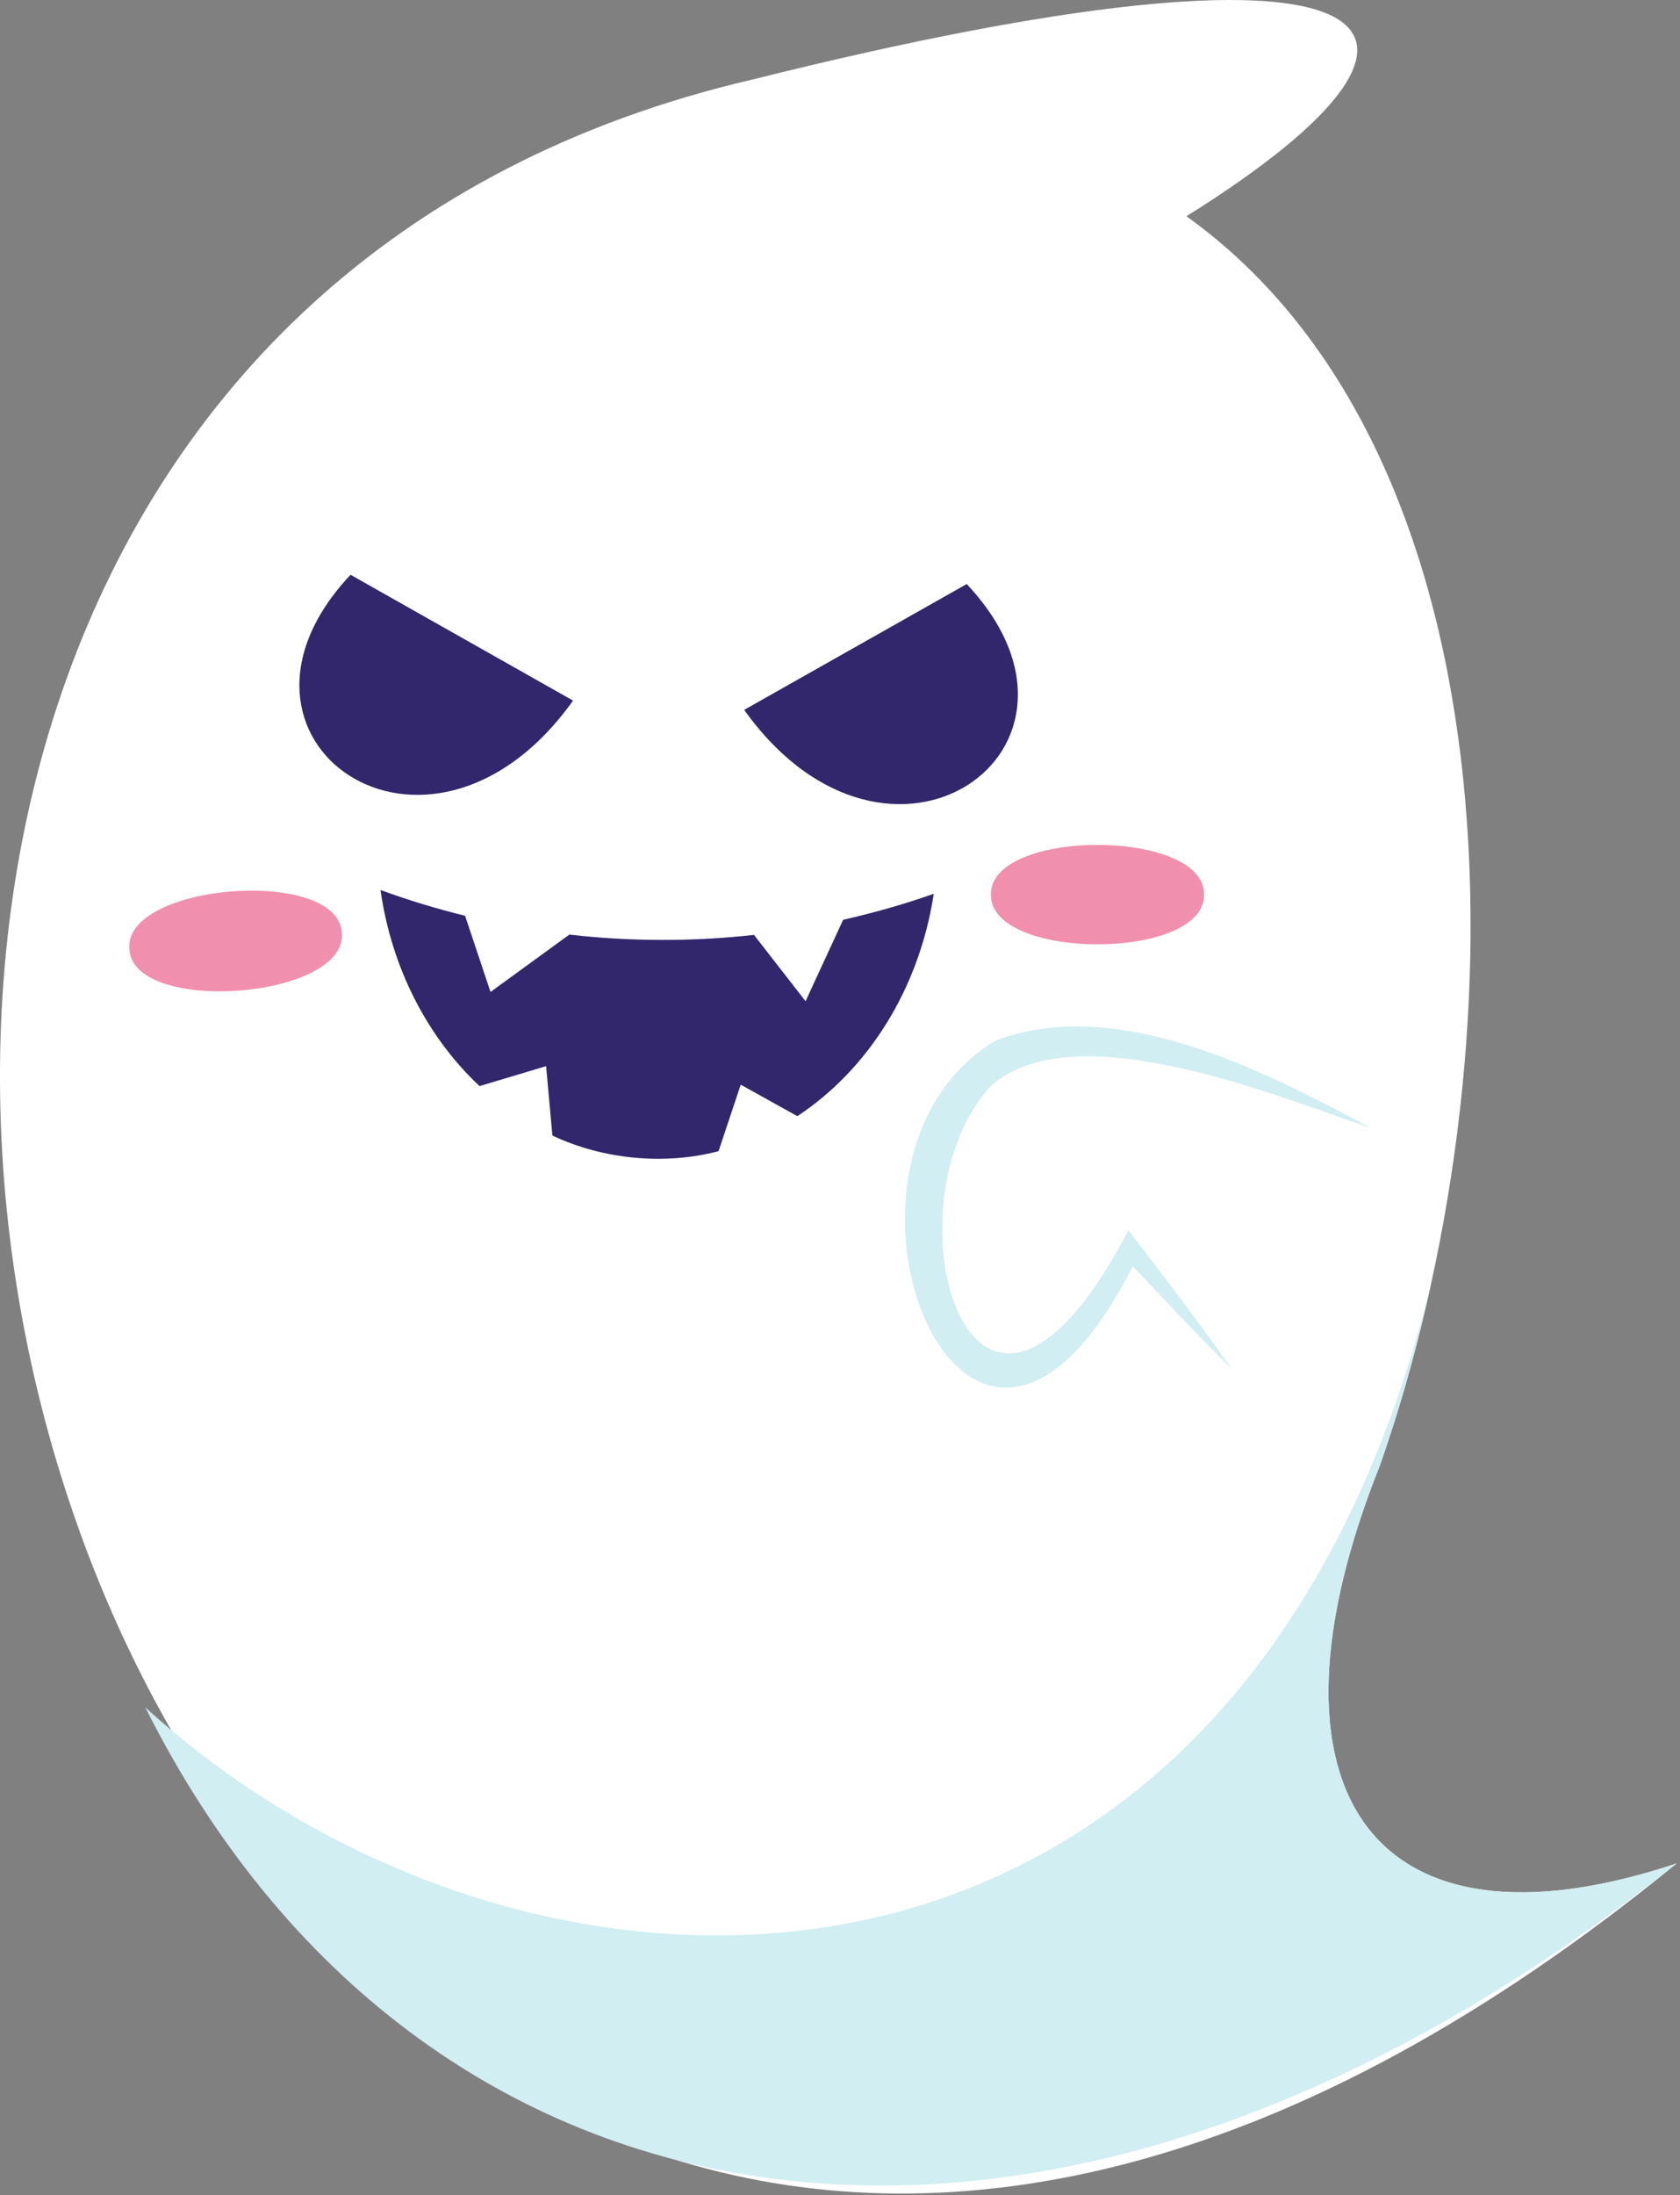
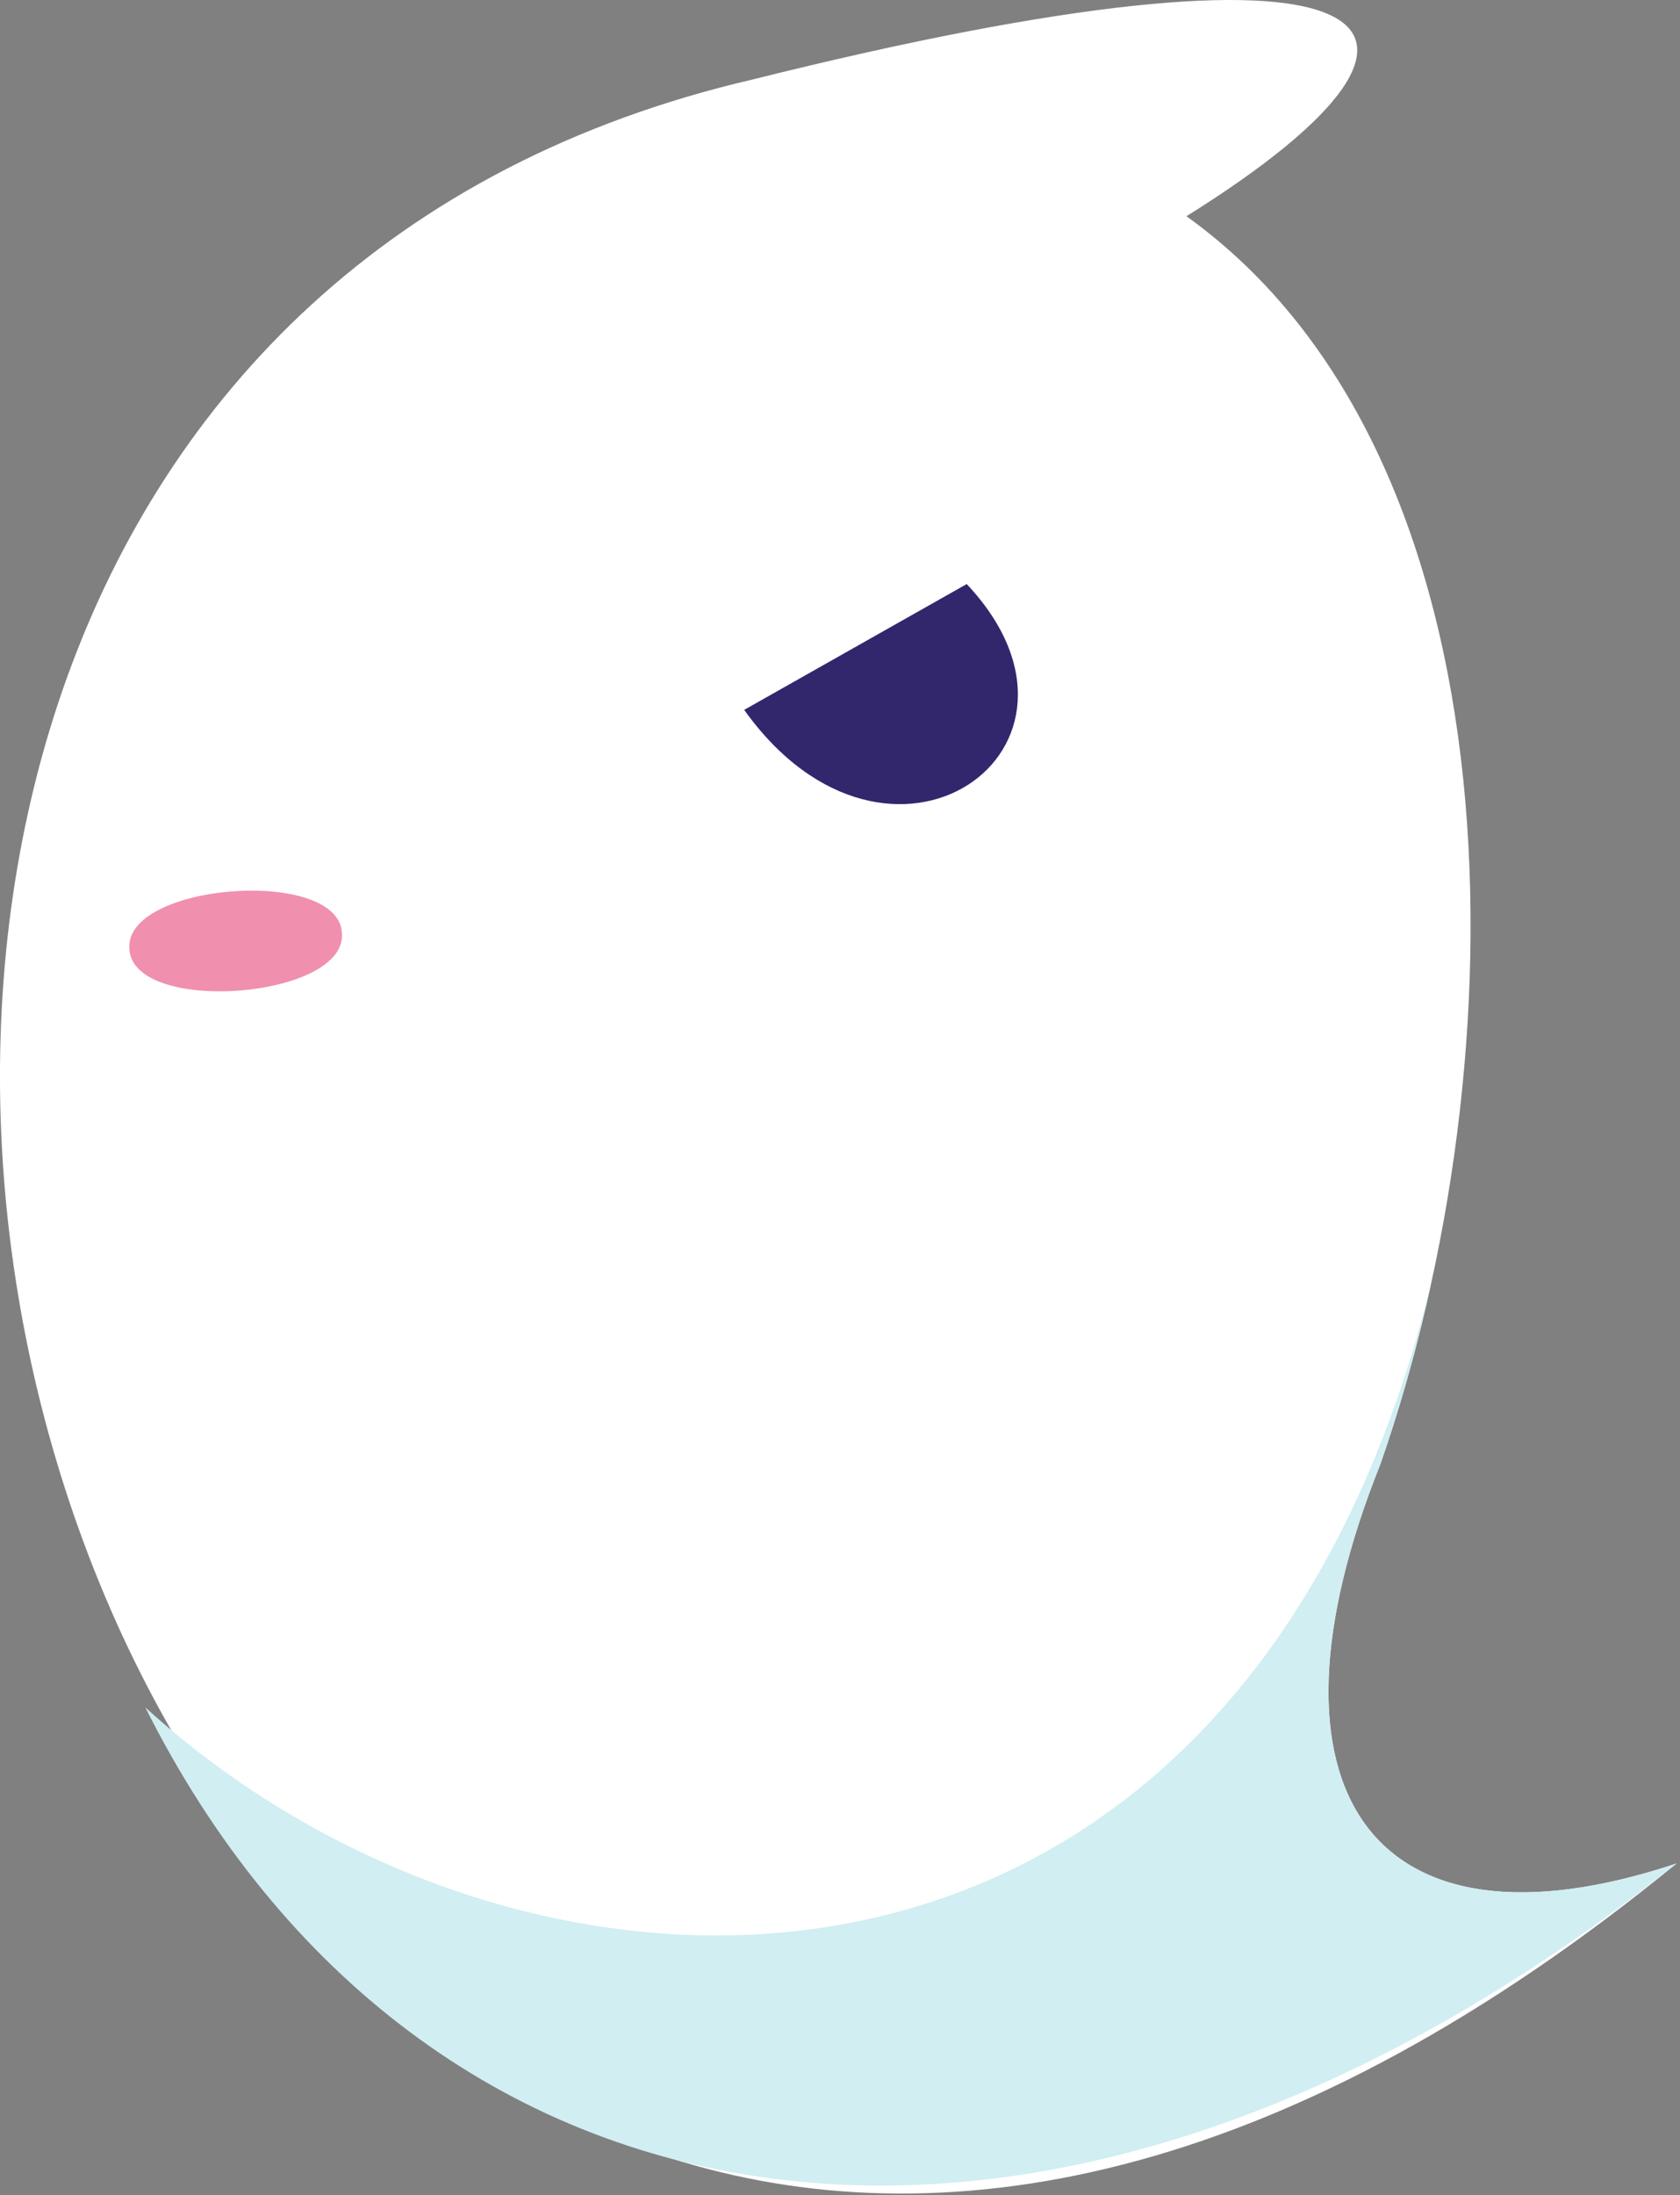
<svg xmlns="http://www.w3.org/2000/svg" width="100%" height="100%" viewBox="0 0 392 512" version="1.1" xml:space="preserve" style="fill-rule:evenodd;clip-rule:evenodd;stroke-linejoin:round;stroke-miterlimit:2;">
  <rect x="0" y="0" width="392" height="512" fill="#808080" stroke="none" />
  <g transform="matrix(1,0,0,1,-1.386,-1.193)">
    <g transform="matrix(1,0,0,1,-315,-110.056)">
      <g transform="matrix(1,0,0,1,-1148.19,0)">
        <path d="M1786.61,452.888C1819.6,358.486 1820.43,218.347 1741.41,161.681C1815.55,115.408 1788.69,92.664 1640.21,129.785C1300.33,208.751 1498.19,838.391 1855.8,545.866C1784.44,569.651 1756.33,528.568 1786.61,452.888Z" style="fill:white;fill-rule:nonzero;" />
      </g>
      <g transform="matrix(1,0,0,1,-1148.19,0)">
-         <path d="M1798.54,410.529L1798.53,410.565C1798.58,410.363 1798.63,410.168 1798.67,409.967C1798.63,410.14 1798.58,410.334 1798.54,410.529Z" style="fill:rgb(209,238,242);fill-rule:nonzero;" />
-       </g>
+         </g>
      <g transform="matrix(1,0,0,1,-1148.19,0)">
        <path d="M1855.8,545.866C1707.21,663.97 1561.99,636.077 1498.48,509.475C1588.34,591.204 1753.33,593.5 1798.53,410.565C1795.29,425.396 1791.28,439.619 1786.61,452.888C1756.33,528.568 1784.44,569.651 1855.8,545.866Z" style="fill:rgb(209,238,242);fill-rule:nonzero;" />
      </g>
      <g transform="matrix(1,0,0,1,-1148.19,0)">
        <path d="M1544.35,328.786C1545.8,344.183 1495.72,348.084 1494.77,332.65C1493.33,317.255 1543.4,313.354 1544.35,328.786Z" style="fill:rgb(240,143,174);fill-rule:nonzero;" />
      </g>
      <g transform="matrix(1,0,0,1,-1148.19,0)">
-         <path d="M1745.52,319.907C1745.77,335.37 1695.54,335.367 1695.79,319.906C1695.54,304.445 1745.77,304.448 1745.52,319.907Z" style="fill:rgb(240,143,174);fill-rule:nonzero;" />
-       </g>
+         </g>
      <g transform="matrix(1,0,0,1,-1148.19,0)">
        <path d="M1638.22,276.817L1690.14,247.471C1726.26,285.846 1672.09,324.221 1638.22,276.817Z" style="fill:rgb(50,39,109);fill-rule:nonzero;" />
      </g>
      <g transform="matrix(1,0,0,1,-1148.19,0)">
-         <path d="M1598.29,274.654L1546.37,245.308C1510.26,283.684 1564.43,322.059 1598.29,274.654Z" style="fill:rgb(50,39,109);fill-rule:nonzero;" />
-       </g>
+         </g>
      <g transform="matrix(1,0,0,1,-1148.19,0)">
-         <path d="M1661.31,325.774L1652.54,344.774L1640.51,329.298C1626.49,330.885 1611.56,330.874 1597.43,329.225L1579.03,342.611L1573.1,324.846C1566.36,323.176 1559.77,321.184 1553.36,318.826C1555.96,337.175 1564.42,353.273 1576.47,364.569L1592,359.91L1593.47,376.102C1605.17,381.637 1619.56,383.082 1632.24,379.744L1637.41,364.234L1650.62,371.575C1667.11,360.717 1679.07,341.898 1682.45,319.711C1675.6,322.138 1668.53,324.14 1661.31,325.774Z" style="fill:rgb(50,39,109);fill-rule:nonzero;" />
-       </g>
+         </g>
      <g transform="matrix(1,0,0,1,-1148.19,0)">
-         <path d="M1695.94,364.379C1715.56,347.449 1762.19,366.825 1784.44,374.341C1759.68,361.048 1725.31,343.273 1697.01,353.892C1650.07,381.698 1689.88,483.77 1728.89,406.573C1736.49,414.677 1744.11,422.737 1752.01,430.56C1744.22,419.588 1736.13,408.828 1727.88,398.21C1691.33,467.927 1669.83,392.185 1695.94,364.379Z" style="fill:rgb(209,238,242);fill-rule:nonzero;" />
-       </g>
+         </g>
    </g>
  </g>
</svg>